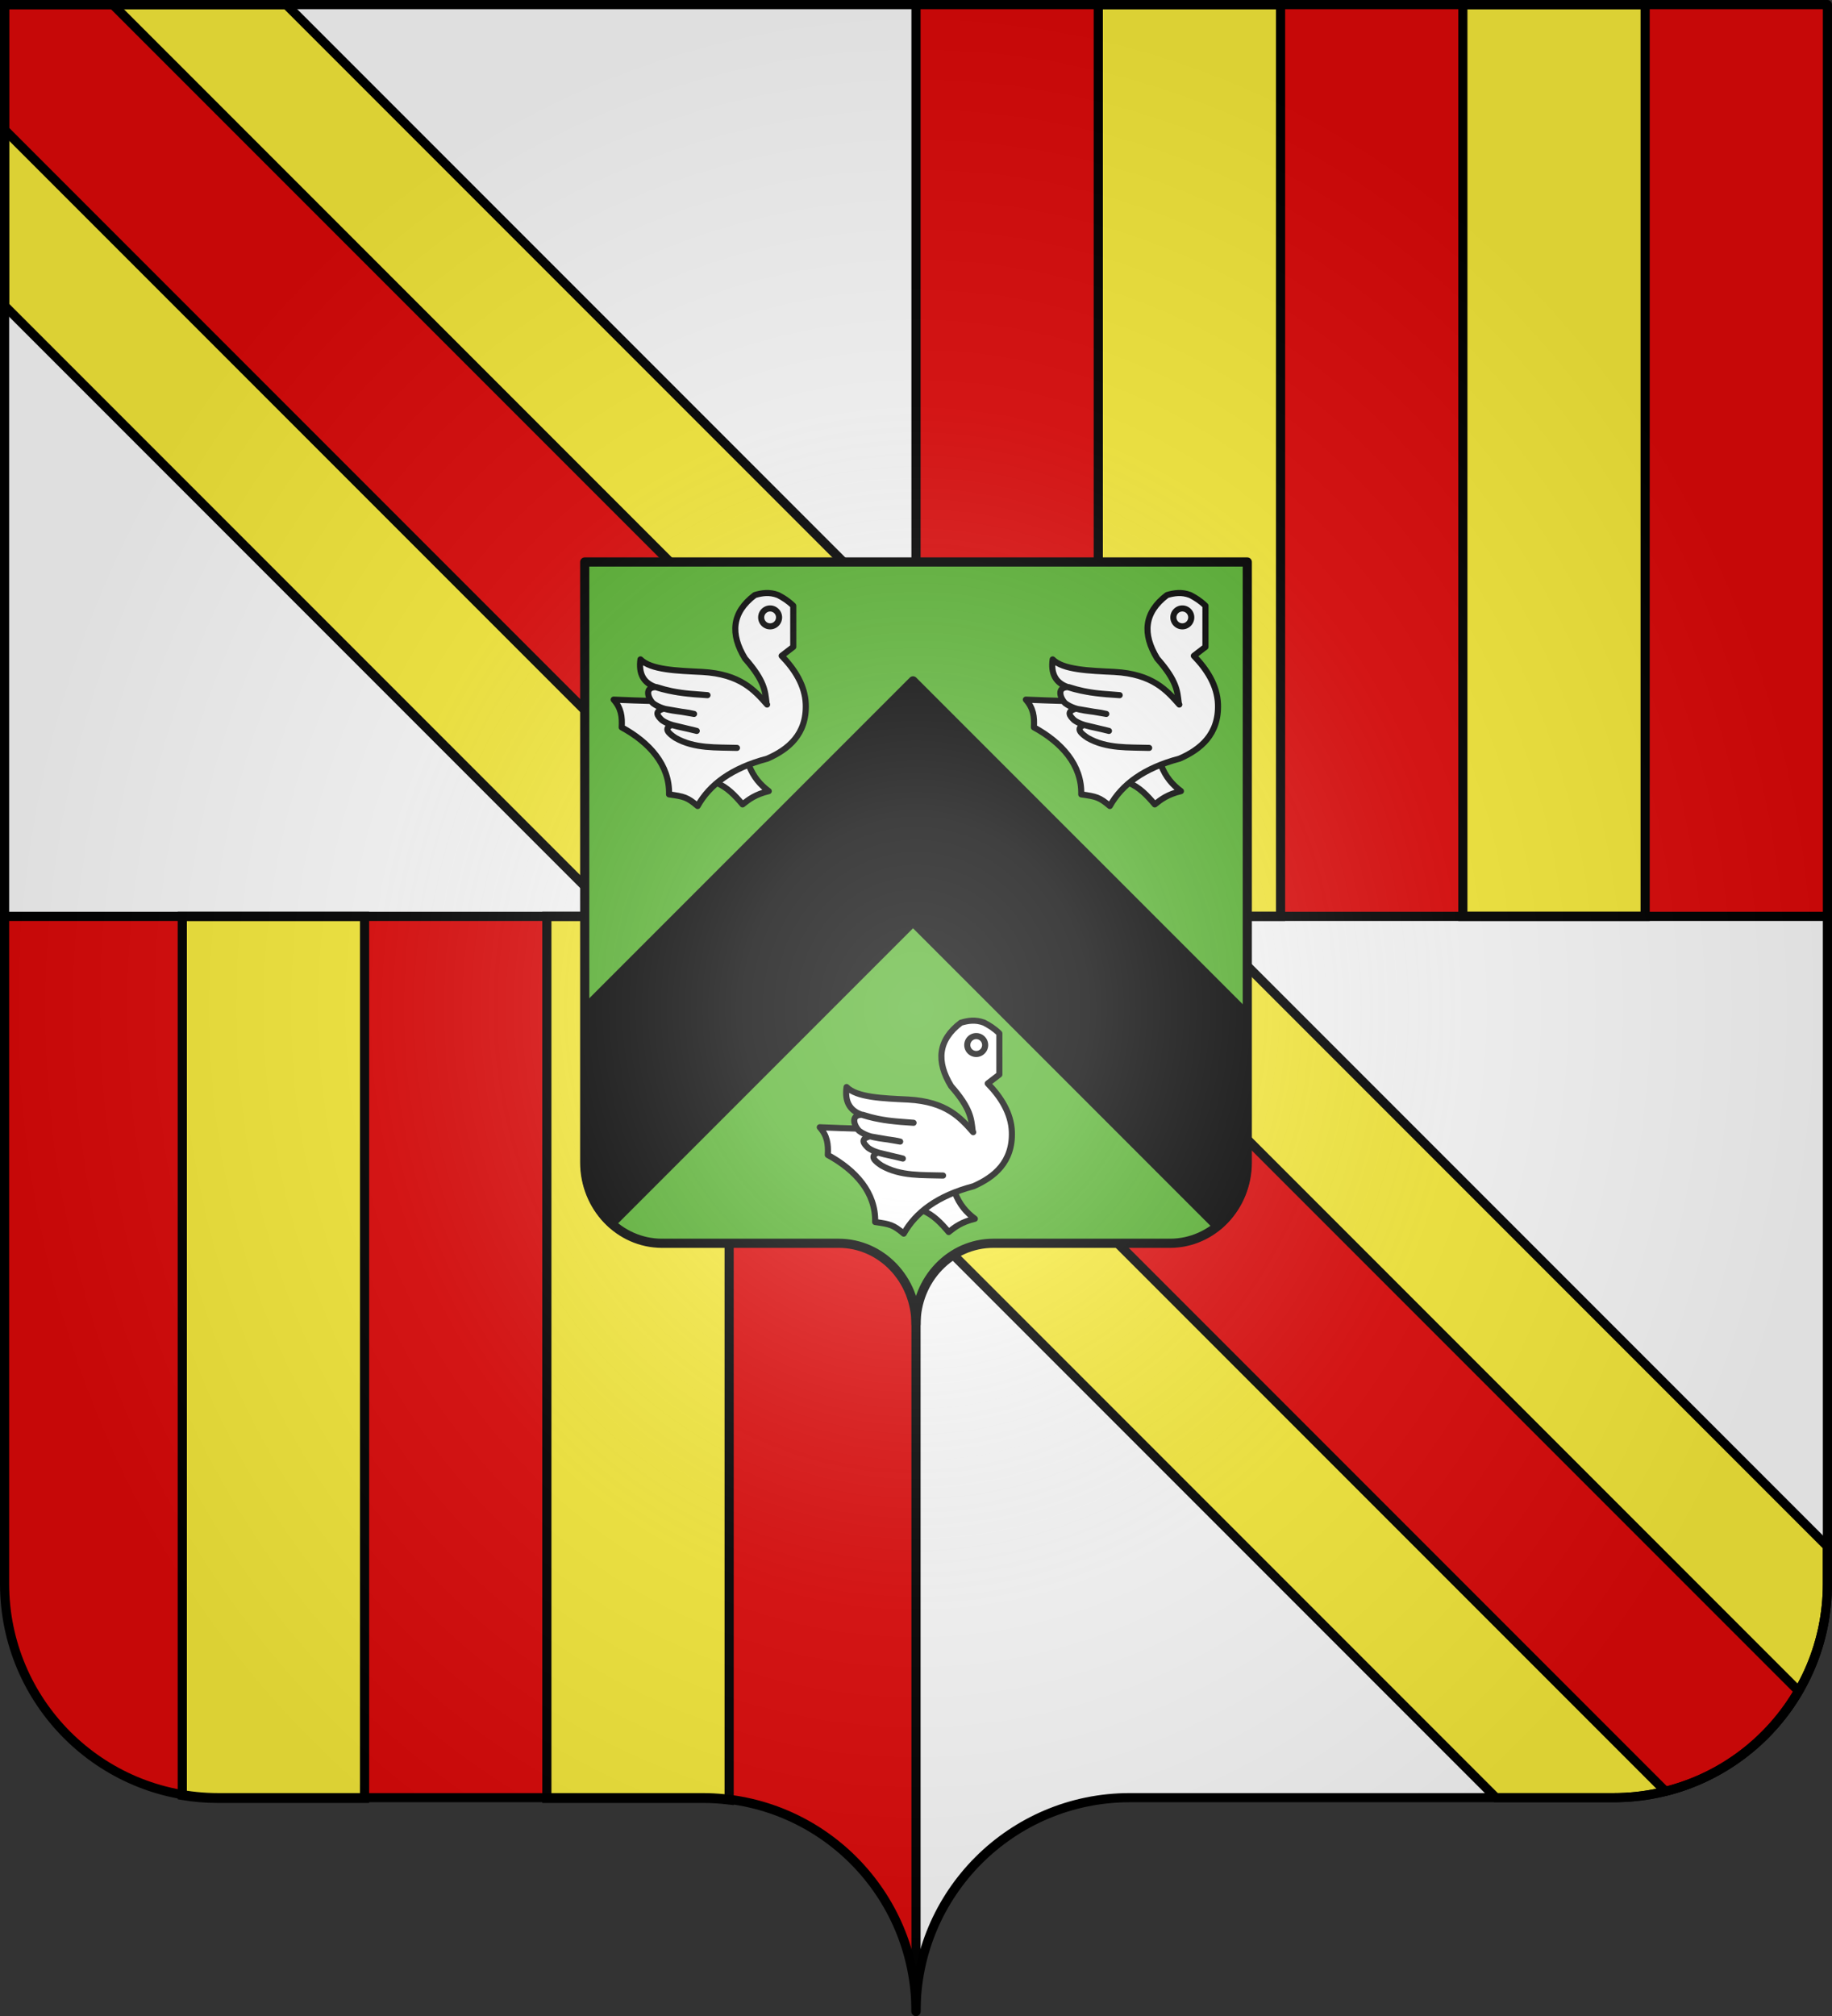
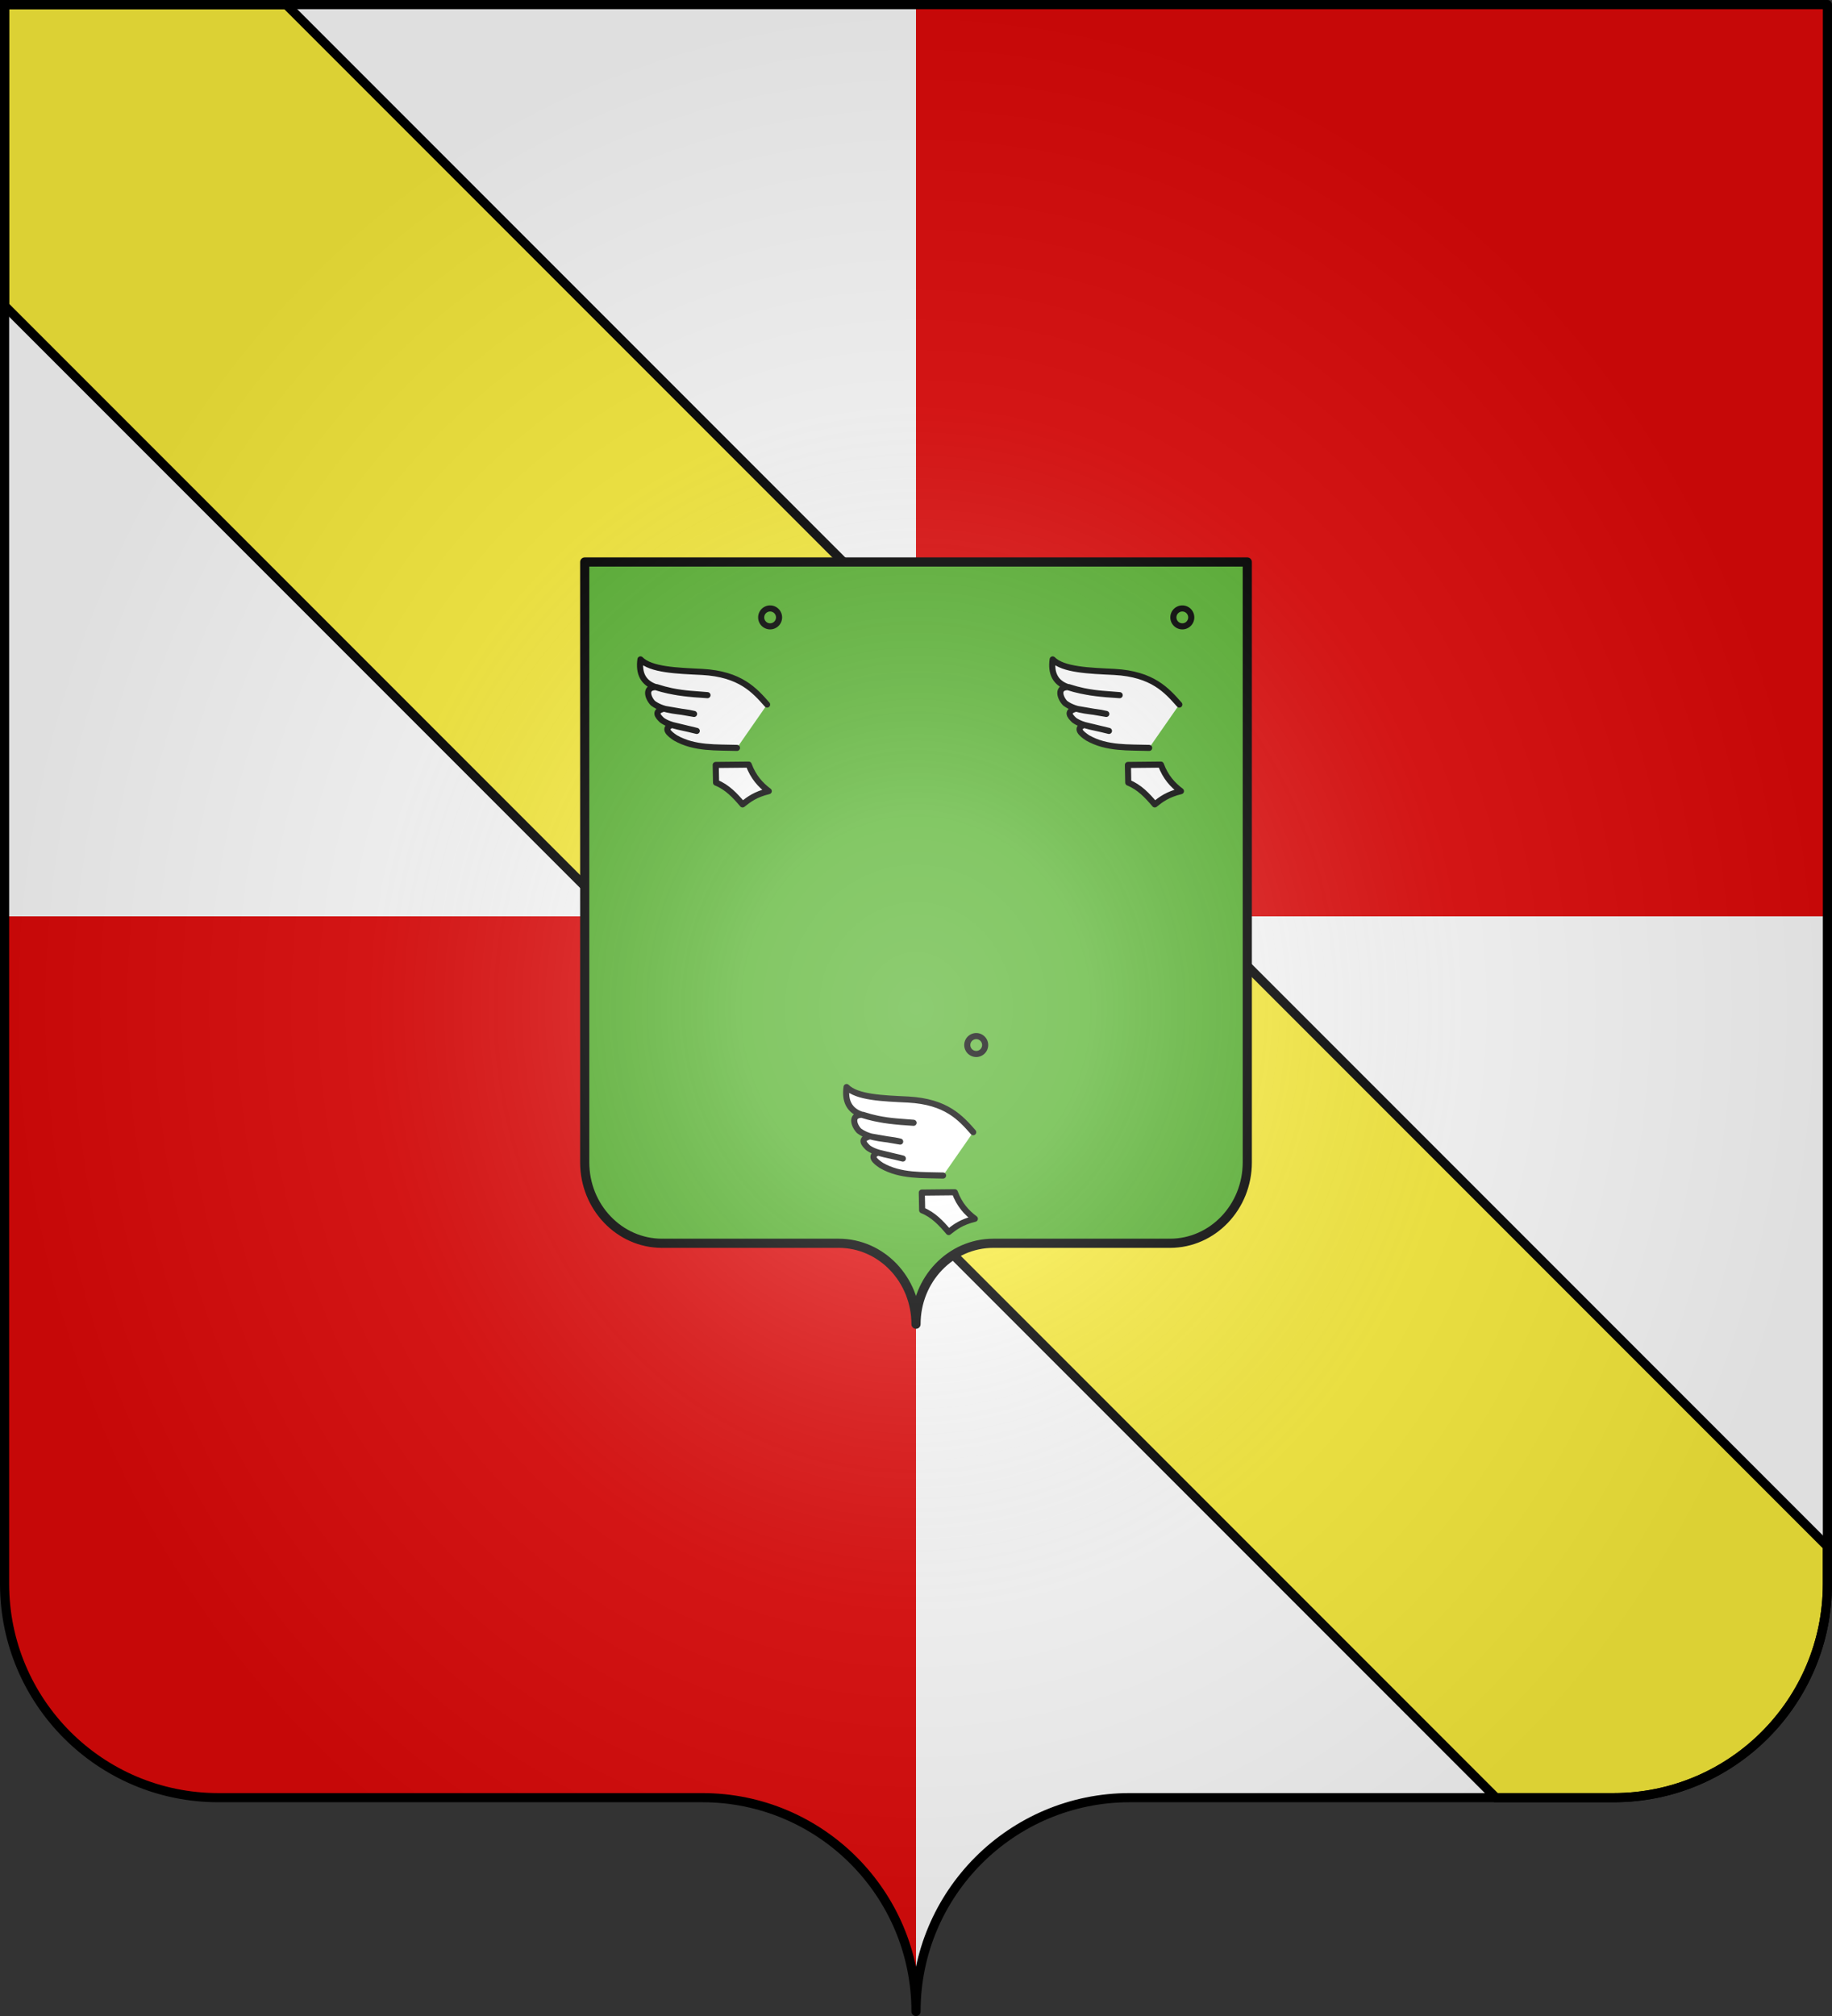
<svg xmlns="http://www.w3.org/2000/svg" xmlns:xlink="http://www.w3.org/1999/xlink" height="660" width="600">
  <rect width="100%" height="100%" fill="#333333" stroke="none" />
  <radialGradient id="b" cx="300" cy="330.021" gradientTransform="matrix(1 0 0 1.101 0 -33.168)" gradientUnits="userSpaceOnUse" r="298.5" spreadMethod="pad">
    <stop offset="0" stop-color="#fff" stop-opacity=".31" />
    <stop offset=".19" stop-color="#fff" stop-opacity=".25" />
    <stop offset=".6" stop-color="#6b6b6b" stop-opacity=".125" />
    <stop offset="1" stop-opacity=".125" />
  </radialGradient>
  <path d="M1.5 1.5V300H300V1.5zM300 300v358.5c0-38.504 31.21-69.75 69.656-69.75h159.188c38.447 0 69.656-31.246 69.656-69.75V300z" fill="#fff" />
  <path d="M300 1.5V300h298.5V1.5zM1.5 300v219c0 38.504 31.21 69.75 69.656 69.75h159.188c38.447 0 69.656 31.246 69.656 69.75V300z" fill="#e20909" />
  <path d="M1.5 1.5v98.594L489.928 588.52H528.5c38.66 0 70-31.34 70-70v-12.24L93.719 1.5z" fill="#fcef3c" stroke="#000" stroke-width="3" />
-   <path d="M1.5 1.5v40.975l543.967 543.964c18.583-4.627 34.215-16.682 43.592-32.828L36.947 1.5z" fill="#e20909" stroke="#000" stroke-width="3" />
-   <path d="M359.7 1.5V300h59.7V1.5zm119.4 0V300h59.7V1.5zM59.7 300v287.793c3.728.62 7.553.957 11.456.957H119.4V300zm119.4 0v288.75h51.244c2.864 0 5.682.194 8.457.531V300z" fill="#fcef3c" stroke="#000" stroke-width="3" />
-   <path d="M1.521 300H598.48M300 1.521V658.48" fill="none" stroke="#000" stroke-linecap="round" stroke-linejoin="round" stroke-width="3" />
  <path d="M300 433.521c0-14.624 11.342-26.493 25.317-26.493h57.866c13.975 0 25.317-11.869 25.317-26.493v-196.55h-217v196.55c0 14.624 11.342 26.493 25.317 26.493h57.866c13.975 0 25.317 11.869 25.317 26.493z" fill="#5ab532" stroke="#000" stroke-linecap="round" stroke-linejoin="round" stroke-width="3" />
-   <path d="m299.024 222.906-107.39 107.39v50.27c0 7.951 3.36 15.082 8.67 19.934l98.72-98.723 99.627 99.627c5.91-4.845 9.715-12.378 9.715-20.838v-48.318z" stroke="#000" stroke-linecap="round" stroke-linejoin="round" stroke-width="3" />
  <g id="a" stroke="#000" stroke-linecap="round" stroke-linejoin="round" stroke-width="4.723">
    <path d="M-143.977 278.607c-3.567 9.659-9.168 15.76-15.529 20.53 10.376 2.517 15.384 6.376 20.267 10.266 5.834-6.878 11.933-13.423 20.53-16.846l.264-13.687z" style="fill:#fff;fill-rule:evenodd;stroke:#000;stroke-width:4.723;stroke-linecap:round;stroke-linejoin:round" transform="matrix(-.423 0 0 .423 184.301 132.468)" />
-     <path d="M-178.483 155.68c3.92-3.881 7.84-6.244 11.76-8.3 6.859-2.59 12.514-1.568 17.987 0 17.877 13.495 19.24 30.088 7.61 49.117-15.363 17.442-15.557 25.404-16.603 33.898 37.336.007 75.49-.26 118.297-2.076-5.844 6.649-6.691 13.027-6.227 21.446-21.499 11.734-37.238 29.115-36.665 51.885-11.647 1.67-13.968 2.124-22.137 8.993-9.307-16.562-26.219-29.32-53.96-36.665-16.147-7.057-30.589-18.776-29.747-42.2.514-14.312 8.492-26.884 18.678-37.357l-8.993-6.917z" style="fill:#fff;fill-rule:evenodd;stroke:#000;stroke-width:4.723;stroke-linecap:round;stroke-linejoin:round" transform="matrix(-.423 0 0 .423 184.301 132.468)" />
    <path d="M-155.654 164.674a6.918 6.918 0 1 1-13.836 0 6.918 6.918 0 1 1 13.836 0z" fill="none" transform="matrix(-.423 0 0 .423 183.454 132.468)" />
    <path d="M-158.235 232.123c9.673-10.944 20.64-23.617 50.315-25.25 19.6-.949 39.726-1.574 47.734-9.684 1.497 10.704-2.03 18.11-11.76 21.445-13.157 4.26-26.623 5.424-40.125 6.226 12.183-1.182 22.672-.792 39.432-6.226 9.749-.277 6.688 8.464 2.768 12.453-9.06 6.791-21.179 5.629-31.823 8.301l23.521-4.053c7.66 2.116 4.785 5.57 1.35 8.862-6.654 4.843-17.705 5.756-26.946 8.335l19.238-4.643c6.895 2.705 2.422 6.623-2.669 10.012-14.835 8.523-31.99 7.248-47.7 7.775" style="fill:#fff;fill-rule:evenodd;stroke:#000;stroke-width:4.723;stroke-linecap:round;stroke-linejoin:round" transform="matrix(-.423 0 0 .423 184.301 132.468)" />
  </g>
  <use height="100%" stroke-width="1.138" transform="translate(67.5 140)" width="100%" xlink:href="#a" />
  <use height="100%" stroke-width="1.138" transform="translate(135)" width="100%" xlink:href="#a" />
  <g stroke-linecap="round" stroke-linejoin="round">
    <path d="M1.5 1.5h597v517a70 70 0 0 1-70 70H370a70 70 0 0 0-70 70 70 70 0 0 0-70-70H71.5a70 70 0 0 1-70-70z" fill="url(#b)" />
    <path d="M1.5 1.5h597v517.021c0 38.66-31.34 70-70 70H370c-38.66 0-70 31.34-70 70 0-38.66-31.34-70-70-70H71.5c-38.66 0-70-31.34-70-70z" fill="none" stroke="#000" stroke-width="3" />
  </g>
</svg>